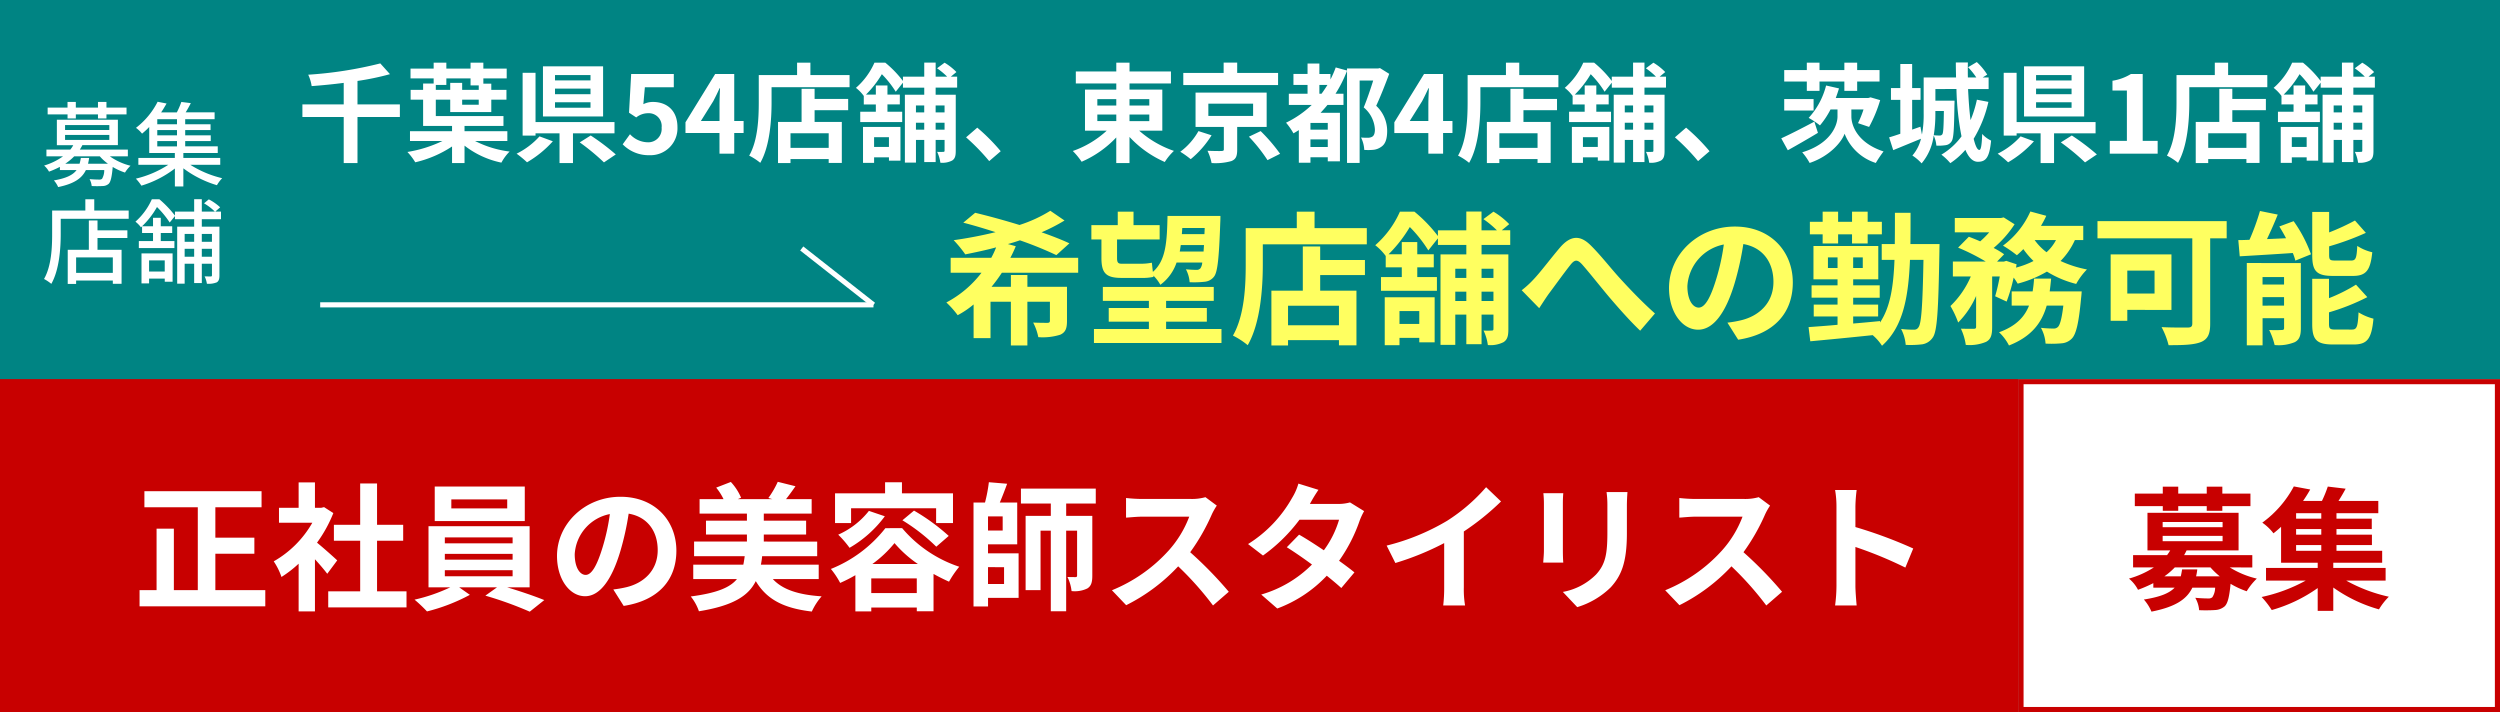
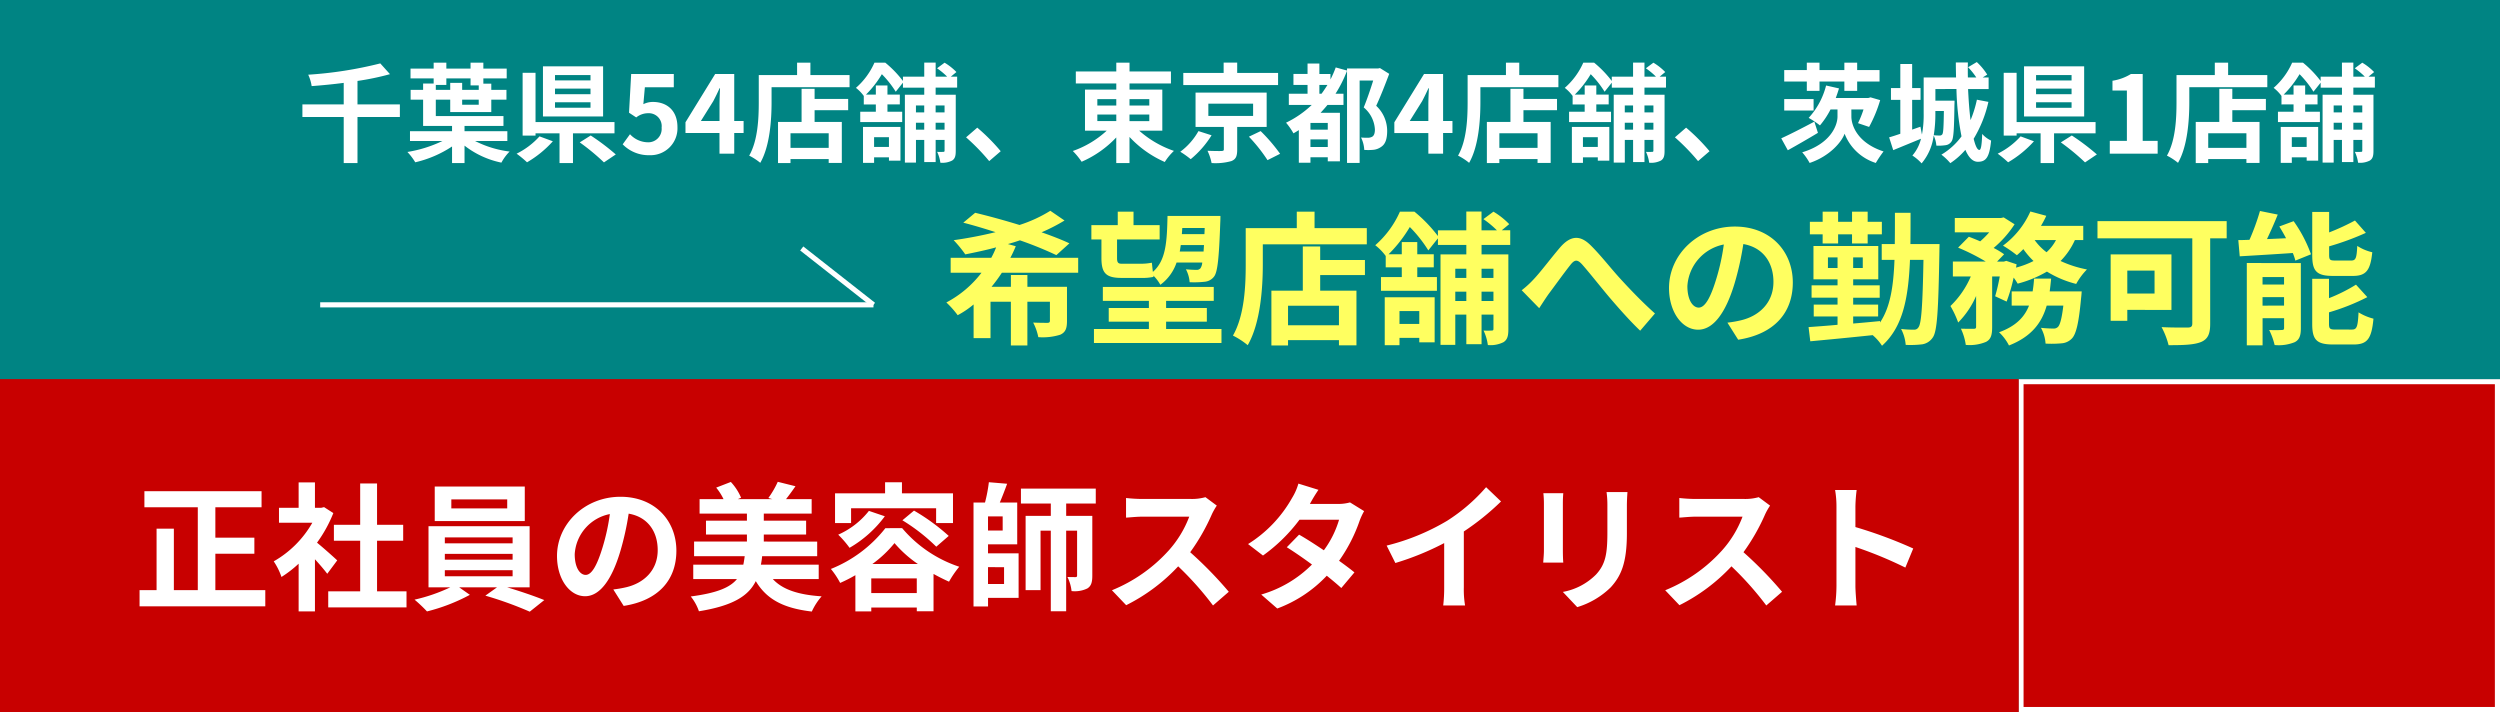
<svg xmlns="http://www.w3.org/2000/svg" width="488" height="139" viewBox="0 0 488 139">
  <rect x="0" y="0" width="488" height="139" fill="#333333" stroke="none" />
  <g transform="translate(-4278 -276)">
    <g transform="translate(0 153)">
      <path d="M0,0H94V65H0Z" transform="translate(4672 197)" fill="#fff" />
-       <path d="M1,1V64H93V1H1M0,0H94V65H0Z" transform="translate(4672 197)" fill="#c80000" />
+       <path d="M1,1V64H93V1H1M0,0H94H0Z" transform="translate(4672 197)" fill="#c80000" />
      <path d="M0,0H394V65H0Z" transform="translate(4278 197)" fill="#c80000" />
      <path d="M1,1V64H393V1H1M0,0H394V65H0Z" transform="translate(4278 197)" fill="#c80000" />
-       <path d="M7.176-17.29h3.016v-.91h5.564v.91H18.8v-.91h5.486v-2.444H18.8V-22H15.756v1.352H10.192V-22H7.176v1.352H1.716V-18.2h5.46Zm3.77,11.44c-.078.494-.156.936-.26,1.352h-3.2A13.428,13.428,0,0,0,9.516-6.24h6.968A14.493,14.493,0,0,0,18.3-4.5H13.676A11.282,11.282,0,0,0,13.91-5.85ZM7.15-12.4h11.7v1.04H7.15Zm0-2.7h11.7v1.014H7.15Zm17.5,8.866V-8.632H11.336c.182-.312.338-.624.494-.936H21.97V-16.9H4.186v7.332H8.632a9.754,9.754,0,0,1-.624.936H1.378V-6.24H5.434A17.677,17.677,0,0,1,.572-4.056,6.893,6.893,0,0,1,2.34-1.872a26.5,26.5,0,0,0,2.99-1.3v.884H9.49C8.476-1.222,6.682-.468,3.484.026A8.627,8.627,0,0,1,4.966,2.392c4.706-.936,6.89-2.418,7.982-4.68h4.446a3.456,3.456,0,0,1-.546,1.872,1.139,1.139,0,0,1-.832.234c-.442,0-1.456-.026-2.5-.13a5.721,5.721,0,0,1,.754,2.418,29.3,29.3,0,0,0,3.12-.026,3.087,3.087,0,0,0,1.9-.754c.572-.6.884-1.846,1.118-4.368a16.387,16.387,0,0,0,3.146,1.456,12.131,12.131,0,0,1,1.976-2.47A17.491,17.491,0,0,1,20.254-6.24ZM33.2-10.608h4.914V-9.49H33.2Zm4.914-5.148H33.2v-1.066h4.914Zm0,3.12H33.2v-1.092h4.914Zm12.558,8.97v-2.47H40.456V-7.15H50V-9.49H41.08v-1.118H48v-2.028H41.08v-1.092h6.89v-2.028H41.08v-1.066h8.164v-2.392H41.47c.468-.728.962-1.56,1.4-2.392l-3.484-.416a23.684,23.684,0,0,1-1.144,2.808H34.554a26.392,26.392,0,0,0,1.4-2.236l-3.2-.6A20.889,20.889,0,0,1,26.6-14.976a9.72,9.72,0,0,1,2.184,2.08c.52-.416,1.014-.832,1.482-1.274v7.02h7.15v1.014H27.326v2.47h7.748a31.48,31.48,0,0,1-8.606,3.2A16.736,16.736,0,0,1,28.444,2.08a29.118,29.118,0,0,0,8.97-4.29V2.236h3.042v-4.55A28.781,28.781,0,0,0,49.374,1.95,12.4,12.4,0,0,1,51.3-.52a30.645,30.645,0,0,1-8.32-3.146Z" transform="translate(4693 240)" fill="#c80000" />
      <path d="M16.038-1.809v-7.1h7.614v-3.132H16.038v-5.94h9.018v-3.132H2.187v3.132H12.609V-1.809H7.938V-13.8H4.563V-1.809H1.242V1.35H25.785V-1.809ZM39.825-7.614c-.567-.54-2.646-2.4-3.942-3.456a26.207,26.207,0,0,0,3.186-5.778L37.26-18.009l-.567.135H35.478v-4.968H32.292v4.968H28.458v2.916h6.507a20.168,20.168,0,0,1-7.533,7.533,12.869,12.869,0,0,1,1.512,3.051,22.343,22.343,0,0,0,3.348-2.592V2.349h3.186V-7.83c.918,1,1.836,2.079,2.4,2.835ZM47.6-1.566v-9.882h5.1v-3.105H47.6v-8.073H44.307v8.073h-5.13v3.105h5.13v9.882H38.07V1.566H53.352V-1.566Zm25.407-16.2H62.1v-1.755H73.008Zm3.429-4.266H58.86v6.75H76.437ZM60.831-5.7h13.23v1.188H60.831Zm0-3.186h13.23v1.134H60.831Zm0-3.213h13.23v1.161H60.831ZM77.382-2.349V-14.283H57.645V-2.349h4.239a32.961,32.961,0,0,1-6.966,2.4,28.241,28.241,0,0,1,2.43,2.3,35.975,35.975,0,0,0,8.37-3.24L63.639-2.349H71.01L68.742-.729A71.865,71.865,0,0,1,77.409,2.4L80.244.135c-1.863-.756-4.7-1.728-7.236-2.484ZM106.029-9.5c0-5.886-4.212-10.53-10.908-10.53-6.993,0-12.393,5.319-12.393,11.556,0,4.563,2.484,7.857,5.481,7.857,2.943,0,5.265-3.348,6.885-8.8a54.6,54.6,0,0,0,1.62-7.317c3.645.621,5.67,3.4,5.67,7.128,0,3.942-2.7,6.426-6.156,7.236a20.766,20.766,0,0,1-2.511.432l2.025,3.213C102.546.216,106.029-3.807,106.029-9.5Zm-19.845.675a8.5,8.5,0,0,1,6.858-7.83,40.527,40.527,0,0,1-1.431,6.534C90.5-6.48,89.451-4.779,88.317-4.779,87.264-4.779,86.184-6.1,86.184-8.829Zm47.628,4.86V-6.777H122.526a16.115,16.115,0,0,0,.243-1.647h10.746v-2.862H123.093v-1.377h8.262v-2.7h-8.262V-16.74h9.342v-2.835H127.44c.54-.7,1.188-1.566,1.836-2.511l-3.456-.864a17.789,17.789,0,0,1-1.836,3.159l.756.216h-6.7l.621-.27a10.682,10.682,0,0,0-2-3.078l-2.862,1.107a10.88,10.88,0,0,1,1.431,2.241h-4.671v2.835H119.8v1.377h-7.992v2.7H119.8v1.377H109.485v2.862h9.882c-.081.594-.162,1.134-.27,1.647h-9.774v2.808h8.532c-1.35,1.647-3.888,2.727-9.018,3.4a9.481,9.481,0,0,1,1.593,2.889c6.669-1.08,9.666-3,11.1-5.886,2.106,3.537,5.373,5.292,10.935,5.94a12.409,12.409,0,0,1,1.917-2.97c-4.563-.3-7.641-1.323-9.531-3.375Zm6.318-13.824h16.6V-14.9h3.294v-5.8h-9.963v-2.16h-3.294v2.16H137v5.8h3.132Zm10.017,2.349a36.593,36.593,0,0,1,6.615,5.157l2.43-2.106a39.614,39.614,0,0,0-6.777-4.941Zm-6.534-1.836a15.731,15.731,0,0,1-5.994,4.644,19.56,19.56,0,0,1,2.214,2.565,22.685,22.685,0,0,0,6.885-6.156Zm.675,10.368a22.655,22.655,0,0,0,4.32-4.077,22.875,22.875,0,0,0,4.563,4.077Zm-.216,5.67V-4.1h8.883v2.862Zm2.754-12.663A25.567,25.567,0,0,1,136.188-5.94,15.921,15.921,0,0,1,138-3.213a27.953,27.953,0,0,0,2.97-1.512V2.349h3.105V1.593h8.883v.729h3.267v-7.29c1.026.567,2.052,1.08,3.024,1.512a19.237,19.237,0,0,1,2-2.916,24.824,24.824,0,0,1-11.151-7.533Zm23.166,7.614V-3H166.86V-6.291Zm-.27-7.155H166.86V-16.2h2.862Zm-2.862,2.7h5.7V-18.9h-3.4c.459-1.08.972-2.4,1.431-3.672l-3.564-.3a29.117,29.117,0,0,1-.756,3.969h-2.241V1.377h2.835V-.3h5.967V-8.991H166.86Zm21.033-7.965v-2.916H173.286v2.916h5.832v2.4H174.2v14.5h2.916v-11.61h2V2.322h3V-13.419h2.133V-4.7c0,.27-.081.351-.324.351-.216,0-.891,0-1.566-.027a8.112,8.112,0,0,1,.81,2.754,5.6,5.6,0,0,0,3.078-.513c.783-.486.972-1.269.972-2.511V-16.308h-5.1v-2.4Zm23.625.4L209.3-19.953a9.677,9.677,0,0,1-2.781.351h-9.531a30.165,30.165,0,0,1-3.186-.189v3.834c.567-.027,2.052-.189,3.186-.189h9.153a20.92,20.92,0,0,1-4.023,6.615,30.267,30.267,0,0,1-11.07,7.749l2.781,2.916a35.565,35.565,0,0,0,10.152-7.587,61.571,61.571,0,0,1,6.8,7.641l3.078-2.673a75.9,75.9,0,0,0-7.533-7.722,39.7,39.7,0,0,0,4.239-7.425A12.757,12.757,0,0,1,211.518-18.306Zm19.845-3.078L227.448-22.6a11.174,11.174,0,0,1-1.242,2.808A25.07,25.07,0,0,1,217.62-10.8l2.916,2.241a32.474,32.474,0,0,0,7.128-6.993h7.722a19.164,19.164,0,0,1-2.97,5.967c-1.7-1.134-3.4-2.241-4.833-3.051l-2.4,2.457c1.377.864,3.159,2.079,4.914,3.375a22.937,22.937,0,0,1-9.909,5.859l3.132,2.727a25.405,25.405,0,0,0,9.666-6.4c1.107.891,2.106,1.728,2.835,2.4l2.565-3.051c-.783-.648-1.836-1.431-3-2.268a30.917,30.917,0,0,0,4-7.776,12.7,12.7,0,0,1,.891-1.917l-2.754-1.7a8.573,8.573,0,0,1-2.349.3h-5.481A29.088,29.088,0,0,1,231.363-21.384ZM244.674-10.5l1.7,3.4a54.1,54.1,0,0,0,9.531-3.888v8.64a30.237,30.237,0,0,1-.189,3.537h4.266a18.563,18.563,0,0,1-.243-3.537V-13.257A49.524,49.524,0,0,0,267-19.116L264.087-21.9a34.615,34.615,0,0,1-7.614,6.561A43.416,43.416,0,0,1,244.674-10.5Zm47.007-10.449H287.6a19.047,19.047,0,0,1,.162,2.7v5.13c0,4.212-.351,6.237-2.214,8.262a12.215,12.215,0,0,1-6.48,3.4l2.808,2.97a15.9,15.9,0,0,0,6.561-3.888c2-2.214,3.132-4.725,3.132-10.53v-5.346C291.573-19.332,291.627-20.2,291.681-20.952Zm-12.528.216h-3.888a19.172,19.172,0,0,1,.108,2.079v9.1c0,.81-.108,1.863-.135,2.376h3.915c-.054-.621-.081-1.674-.081-2.349v-9.126C279.072-19.521,279.1-20.115,279.153-20.736Zm40.365,2.43L317.3-19.953a9.677,9.677,0,0,1-2.781.351h-9.531a30.165,30.165,0,0,1-3.186-.189v3.834c.567-.027,2.052-.189,3.186-.189h9.153a20.92,20.92,0,0,1-4.023,6.615,30.267,30.267,0,0,1-11.07,7.749l2.781,2.916a35.565,35.565,0,0,0,10.152-7.587,61.569,61.569,0,0,1,6.8,7.641l3.078-2.673a75.9,75.9,0,0,0-7.533-7.722,39.7,39.7,0,0,0,4.239-7.425A12.759,12.759,0,0,1,319.518-18.306Zm12.96,15.714a29.658,29.658,0,0,1-.27,3.78h4.212c-.108-1.107-.243-3-.243-3.78v-7.641a77.988,77.988,0,0,1,9.747,4.023l1.539-3.726a88.183,88.183,0,0,0-11.286-4.185v-4a29.355,29.355,0,0,1,.243-3.24h-4.212a18.743,18.743,0,0,1,.27,3.24Z" transform="translate(4304 240)" fill="#fff" />
      <path d="M0,0H488V74H0Z" transform="translate(4278 123)" fill="#008483" />
-       <path d="M-12.816-11.88h1.62v-.792h4.32v.792H-5.22v-.792H-1.3V-14H-5.22v-1.1H-6.876V-14H-11.2v-1.1h-1.62V-14H-16.7v1.332h3.888Zm4,8.838A10.556,10.556,0,0,0-8.6-4.176h-1.62a7.442,7.442,0,0,1-.252,1.134h-2.79a10.786,10.786,0,0,0,1.746-1.44h5a9.439,9.439,0,0,0,1.584,1.44ZM-13.3-8.658h8.64v.972H-13.3Zm0-1.926h8.64v.954H-13.3Zm12.258,6.1V-5.8h-9.378a8.311,8.311,0,0,0,.5-.864h6.93v-4.968H-14.9V-6.66h3.2a5.154,5.154,0,0,1-.576.864h-4.662v1.314h3.24a12.589,12.589,0,0,1-3.69,1.8,4.4,4.4,0,0,1,.954,1.188A16.707,16.707,0,0,0-14.31-2.43v.63h3.258c-.72.954-2,1.6-4.428,2.016a4.675,4.675,0,0,1,.828,1.3C-11.5.864-10.008-.2-9.234-1.8h3.582A3.3,3.3,0,0,1-6.084-.09.851.851,0,0,1-6.66.054c-.306,0-1.08-.018-1.854-.09A3.673,3.673,0,0,1-8.1,1.314a20.33,20.33,0,0,0,2.124,0A1.8,1.8,0,0,0-4.77.864c.378-.4.594-1.3.774-3.276A11.456,11.456,0,0,0-1.6-1.314,6.481,6.481,0,0,1-.522-2.646,11.808,11.808,0,0,1-4.554-4.482ZM4.7-7.47H8.55v1.044H4.7ZM8.55-10.746H4.7v-.99H8.55Zm0,2.16H4.7V-9.612H8.55Zm8.442,5.76v-1.35h-7.2V-5.13h6.714v-1.3H10.152V-7.47h4.986V-8.586H10.152V-9.612H15.1v-1.134h-4.95v-.99h5.742v-1.332H10.242c.342-.54.684-1.17,1.008-1.8L9.4-15.1a15.826,15.826,0,0,1-.882,2.034H5.454c.4-.576.738-1.17,1.062-1.728L4.77-15.138A14.966,14.966,0,0,1,.54-10.044,5.894,5.894,0,0,1,1.728-8.91a16.176,16.176,0,0,0,1.4-1.3V-5.13h5v.954H1.008v1.35H6.84A20.08,20.08,0,0,1,.522-.126,9.746,9.746,0,0,1,1.6,1.242,20.282,20.282,0,0,0,8.136-2.106V1.4H9.792V-2.142a20.78,20.78,0,0,0,6.552,3.294A6.8,6.8,0,0,1,17.37-.216a20.164,20.164,0,0,1-6.21-2.61ZM-3.978,18.262h-7.164V15.238h7.164ZM-6.966,8.038H-8.658v5.724H-12.78v6.66h1.638v-.666h7.164V20.4h1.71V13.762h-4.7v-2.3h5.832V9.964H-6.966ZM-7.6,6.094V3.9H-9.342v2.2h-6.48v4.572c0,2.574-.126,6.228-1.584,8.784a8.531,8.531,0,0,1,1.422.954c1.566-2.754,1.836-6.93,1.836-9.738V7.714H-.882V6.094ZM6.156,15.832V18.01H3.1V15.832ZM1.62,20.314H3.1v-.936h3.06v.612h1.53V14.464H1.62Zm13.752-9.648V12.2h-1.98v-1.53Zm-1.98,4.446V13.564h1.98v1.548Zm-3.348,0V13.564H11.9v1.548ZM11.9,10.666V12.2H10.044v-1.53Zm5.238-2.88V6.31H16.02l.954-.846A9.951,9.951,0,0,0,14.76,3.916l-.936.774a10.416,10.416,0,0,1,2.124,1.62H13.392V3.88H11.9V6.31H8.154v.774A20.707,20.707,0,0,0,5.112,3.9H3.636a12.771,12.771,0,0,1-3.2,4.374,5.678,5.678,0,0,1,1.08,1.1l.216-.2v1.314H3.87v1.566H1.1V13.42H8.046V12.052H5.382V10.486H7.614V9.172H5.382V7.516H3.87V9.172H1.728A16.141,16.141,0,0,0,4.644,5.41,18.247,18.247,0,0,1,7.128,8.434l1.026-1.26v.612H11.9V9.244H8.586V20.368h1.458V16.48H11.9v3.78h1.494V16.48h1.98v2.25c0,.18-.072.234-.234.234s-.648,0-1.206-.018a4.619,4.619,0,0,1,.45,1.44,4.235,4.235,0,0,0,1.926-.27c.414-.252.522-.684.522-1.368v-9.5H13.392V7.786Z" transform="translate(4304 158)" fill="#fff" />
      <path d="M20.055-9.618H11.781V-14.2a51.621,51.621,0,0,0,6.342-1.323l-1.89-2.1a77.449,77.449,0,0,1-14.07,2.205,8.041,8.041,0,0,1,.672,2.226c2.016-.147,4.158-.357,6.258-.63v4.2H1.029v2.457H9.093V1.827h2.688V-7.161h8.274Zm7.014-3.8h2.058V-14.7h4.725v1.365h1.6v.882H32.214v-1.365H29.883v1.365H27.069Zm8.379,3.864H32.214v-.987h3.234Zm5.586,7.077V-4.389H32.676V-5.418h7.6V-7.35H27.069v-3.192h2.814v2.415H37.9v-2.415h2.961v-1.911H37.9v-1.218H36.351V-14.7h4.557v-1.911H36.351v-1.155h-2.5v1.155H29.127v-1.155H26.649v1.155H22.134V-14.7h4.515v1.008H24.591v1.239H22.155v1.911h2.436v5.124H30.24v1.029H22.029v1.911h6.342A25.132,25.132,0,0,1,21.525-.336,11.875,11.875,0,0,1,23.058,1.68,22.023,22.023,0,0,0,30.24-1.407V1.827h2.436v-3.4a17.361,17.361,0,0,0,7.2,3.318,9.013,9.013,0,0,1,1.6-2.163,20.329,20.329,0,0,1-6.741-2.058ZM57.267-14.3h-6.93v-1.05h6.93Zm0,2.688h-6.93V-12.7h6.93Zm0,2.646h-6.93v-1.071h6.93Zm2.457-8.085H47.985v9.786H59.724ZM47.313-3.381A14.908,14.908,0,0,1,42.84,0a21.032,21.032,0,0,1,2.037,1.68,20.846,20.846,0,0,0,5.04-4.1ZM61.95-3.969v-2.2H46.536v-9.618h-2.52V-3.528h2.52v-.441h4.683v5.8h2.625v-5.8ZM55.167-2.205A42.924,42.924,0,0,1,59.892,1.7L62.2.147a44.335,44.335,0,0,0-4.893-3.7ZM68.8.294a5.251,5.251,0,0,0,5.439-5.46c0-3.381-2.184-4.935-4.788-4.935a4.082,4.082,0,0,0-1.869.441l.294-3.3h5.649v-2.6H65.205L64.785-8l1.407.924A3.718,3.718,0,0,1,68.523-7.9a2.515,2.515,0,0,1,2.625,2.814A2.609,2.609,0,0,1,68.4-2.226,4.83,4.83,0,0,1,64.974-3.8L63.546-1.827A7.083,7.083,0,0,0,68.8.294ZM78.813-6.384l2.415-3.864c.441-.84.861-1.7,1.239-2.541h.084c-.042.924-.1,2.331-.1,3.234v3.171ZM82.446,0h2.877V-4.032H87.15V-6.384H85.323v-9.177H81.606l-5.8,9.429v2.1h6.636Zm21.315-1.134H96.306V-3.99h7.455ZM101.01-12.663H98.469V-6.2h-4.6V1.827h2.436V1.05h7.455v.756h2.562v-8H101.01V-8.484h6.552v-2.2H101.01Zm-.819-2.688v-2.415h-2.6v2.415H90.111v5.292c0,3.024-.147,7.434-1.869,10.437a11.6,11.6,0,0,1,2.163,1.407C92.3-1.491,92.61-6.678,92.61-10.059v-2.919h15.225v-2.373Zm15.33,12.138v1.89h-2.9v-1.89Zm-5.061,5h2.163V.714h2.9v.651h2.247V-5.229H110.46ZM126.378-9.408v1.344h-1.743V-9.408Zm-1.743,4.725V-6.048h1.743v1.365Zm-3.843,0V-6.048h1.617v1.365Zm1.617-4.725v1.344h-1.617V-9.408Zm6.426-3.486v-2.142H127.6l1.092-.9a11.088,11.088,0,0,0-2.31-1.827l-1.47,1.092a13.861,13.861,0,0,1,1.974,1.638h-2.247v-2.751h-2.226v2.751h-4.158v.84a21.063,21.063,0,0,0-3.444-3.57h-2.121a14.021,14.021,0,0,1-3.612,4.914,7.812,7.812,0,0,1,1.533,1.575v1.659h2.352V-8.19h-3.045v2.016h8.19V-8.19h-2.877V-9.618h2.415v-1.911h-2.415v-1.785h-2.268v1.785h-1.932a19.88,19.88,0,0,0,3.108-3.99,19.433,19.433,0,0,1,2.709,3.423l1.407-1.764v.966h4.158v1.386h-3.78V1.743h2.163V-2.688h1.617V1.638h2.226V-2.688h1.743V-.609c0,.189-.063.252-.252.252a10.876,10.876,0,0,1-1.2,0,7.035,7.035,0,0,1,.63,2.121,4.215,4.215,0,0,0,2.289-.42c.588-.378.714-.945.714-1.911V-11.508h-3.927v-1.386Zm6.258,14.343L137.34-.483a37.79,37.79,0,0,0-4.578-4.6l-2.184,1.89A41.15,41.15,0,0,1,135.093,1.449ZM156.2-7.644h3.7v1.281h-3.7Zm0-3h3.7v1.239h-3.7Zm10.143,0v1.239h-3.864v-1.239Zm0,4.284h-3.864V-7.644h3.864Zm2.541,1.869v-8.022h-6.4v-1.2h8.085v-2.331h-8.085v-1.722h-2.583v1.722H152v2.331h7.9v1.2h-6.111v8.022h4.242A18.994,18.994,0,0,1,151.41-.525a13.673,13.673,0,0,1,1.722,2.1,20.492,20.492,0,0,0,6.762-4.746v5h2.583v-5.1a20.813,20.813,0,0,0,6.888,4.893A11,11,0,0,1,171.15-.546a20.022,20.022,0,0,1-6.783-3.948Zm22.6-11.277H183.5v-2.016h-2.646v2.016h-7.875V-13.4h18.5ZM175.938-4.41a12.819,12.819,0,0,1-3.549,4.032,18.154,18.154,0,0,1,2.037,1.449A19.035,19.035,0,0,0,178.5-3.591Zm1.932-5.355h8.736v2.394H177.87Zm11.382,4.536v-6.7H175.371v6.7h5.523V-.882c0,.273-.084.336-.462.357-.336.021-1.659,0-2.73-.042a10.028,10.028,0,0,1,.8,2.394,11.437,11.437,0,0,0,3.843-.378C183.267,1.092,183.5.462,183.5-.8V-5.229Zm-3.465,1.911A31.59,31.59,0,0,1,189.42,1.26L191.877.021a33.252,33.252,0,0,0-3.8-4.431ZM199.542-11.7v-1.722h1.575c-.378.609-.756,1.176-1.155,1.722Zm1.638,7.014H197.8V-6.006h3.381ZM197.8-1.3V-2.793h3.381V-1.3Zm13.566-15.414-.378.084h-6.048v.4l-2.205-.609a19.876,19.876,0,0,1-1.029,2.352v-1.071h-2.163V-17.6h-2.31v2.037h-2.751v2.142h2.751V-11.7h-3.654v2.184h4.473a19.45,19.45,0,0,1-5.019,3.465,12.836,12.836,0,0,1,1.449,2.079c.336-.189.693-.4,1.05-.63V1.764H197.8V.693h3.381v.8h2.373V-7.98h-3.78c.462-.5.9-.987,1.344-1.533h3.129V-11.7h-1.554a25.453,25.453,0,0,0,2.247-4.473V1.806H207.4V-14.28h2.646c-.5,1.617-1.218,3.738-1.848,5.25a6,6,0,0,1,2.184,4.3c0,.693-.147,1.2-.546,1.428a1.713,1.713,0,0,1-.84.189c-.378,0-.819,0-1.323-.042a6.071,6.071,0,0,1,.63,2.415,10.379,10.379,0,0,0,1.827-.021,3.177,3.177,0,0,0,1.47-.567c.84-.546,1.176-1.575,1.176-3.15a6.728,6.728,0,0,0-2.142-4.872c.861-1.848,1.785-4.221,2.541-6.237Zm5.817,10.332,2.415-3.864c.441-.84.861-1.7,1.239-2.541h.084c-.042.924-.105,2.331-.105,3.234v3.171ZM220.815,0h2.877V-4.032h1.827V-6.384h-1.827v-9.177h-3.717l-5.8,9.429v2.1h6.636ZM242.13-1.134h-7.455V-3.99h7.455Zm-2.751-11.529h-2.541V-6.2h-4.6V1.827h2.436V1.05h7.455v.756h2.562v-8h-5.313V-8.484h6.552v-2.2h-6.552Zm-.819-2.688v-2.415h-2.6v2.415H228.48v5.292c0,3.024-.147,7.434-1.869,10.437a11.6,11.6,0,0,1,2.163,1.407c1.89-3.276,2.2-8.463,2.2-11.844v-2.919H246.2v-2.373ZM253.89-3.213v1.89h-2.9v-1.89Zm-5.061,5h2.163V.714h2.9v.651h2.247V-5.229h-7.308ZM264.747-9.408v1.344H263V-9.408ZM263-4.683V-6.048h1.743v1.365Zm-3.843,0V-6.048h1.617v1.365Zm1.617-4.725v1.344h-1.617V-9.408Zm6.426-3.486v-2.142h-1.239l1.092-.9a11.088,11.088,0,0,0-2.31-1.827l-1.47,1.092a13.862,13.862,0,0,1,1.974,1.638H263v-2.751h-2.226v2.751H256.62v.84a21.062,21.062,0,0,0-3.444-3.57h-2.121a14.02,14.02,0,0,1-3.612,4.914,7.812,7.812,0,0,1,1.533,1.575v1.659h2.352V-8.19h-3.045v2.016h8.19V-8.19H253.6V-9.618h2.415v-1.911H253.6v-1.785h-2.268v1.785H249.4a19.88,19.88,0,0,0,3.108-3.99,19.433,19.433,0,0,1,2.709,3.423l1.407-1.764v.966h4.158v1.386H257V1.743h2.163V-2.688h1.617V1.638H263V-2.688h1.743V-.609c0,.189-.063.252-.252.252a10.876,10.876,0,0,1-1.2,0,7.034,7.034,0,0,1,.63,2.121,4.215,4.215,0,0,0,2.289-.42c.588-.378.714-.945.714-1.911V-11.508H263v-1.386Zm6.258,14.343,2.247-1.932a37.787,37.787,0,0,0-4.578-4.6l-2.184,1.89A41.151,41.151,0,0,1,273.462,1.449Zm21.231-13.713h2.478v-1.827h4.851v1.827h2.5v-1.827h4.368v-2.226h-4.368v-1.449h-2.5v1.449h-4.851v-1.449h-2.478v1.449h-4.41v2.226h4.41Zm1.323,1.6h-5.733v2.247h5.733Zm.147,4.41C293.811-5,291.291-3.717,289.7-3l1.281,2.331c1.743-.966,3.927-2.226,5.88-3.4Zm7.224-2.373h2.373a19.52,19.52,0,0,1-1.071,2.667l2.163.735a26.492,26.492,0,0,0,2.163-5.229L307.125-11l-.42.126h-6.363c.231-.609.441-1.239.63-1.869l-2.52-.567a14.658,14.658,0,0,1-3.4,6.321,16.768,16.768,0,0,1,2.205,1.47,16.288,16.288,0,0,0,2.058-3.108h1.365v1.365c0,1.785-1.386,5.334-6.888,6.993a11.455,11.455,0,0,1,1.449,2.079c3.99-1.344,6.279-4.158,6.825-5.712a9.654,9.654,0,0,0,6.09,5.712,23.4,23.4,0,0,1,1.512-2.247c-5.124-1.68-6.279-5.1-6.279-6.825Zm18.06.294c-.042,3.108-.105,4.221-.294,4.536a.586.586,0,0,1-.525.252,9.168,9.168,0,0,1-1.155-.063,26.156,26.156,0,0,0,.315-4.305v-.42Zm6.447-2.205a22.174,22.174,0,0,1-1.239,3.99c-.231-1.785-.378-3.864-.483-6.069h4.011v-2.268h-1.155l.882-.546a12.109,12.109,0,0,0-2.037-2.457l-1.7,1.008a14.144,14.144,0,0,1,1.6,1.995H326.13c-.021-.966-.021-1.932,0-2.919h-2.352c0,.966.021,1.932.042,2.919H317.5v6.972a20.744,20.744,0,0,1-.336,4.179l-.294-1.533-1.617.567v-5.8h1.638v-2.31h-1.638v-4.7h-2.31v4.7h-1.827v2.31h1.827v6.615c-.819.273-1.554.525-2.184.693l.8,2.5c1.6-.651,3.57-1.47,5.418-2.226a7.752,7.752,0,0,1-1.68,3.276A9.277,9.277,0,0,1,317.1,1.89a10.389,10.389,0,0,0,2.352-5.439,5.6,5.6,0,0,1,.525,1.974,9.082,9.082,0,0,0,1.806-.084,1.6,1.6,0,0,0,1.155-.735c.42-.567.5-2.436.567-7.119.021-.273.021-.84.021-.84h-3.738v-2.268H323.9a53.475,53.475,0,0,0,.987,9.24,13.294,13.294,0,0,1-3.927,3.57,10.994,10.994,0,0,1,1.743,1.659,14.448,14.448,0,0,0,2.94-2.6c.609,1.449,1.407,2.331,2.436,2.331,1.617,0,2.268-.9,2.583-4.137a5.339,5.339,0,0,1-1.743-1.3c-.063,2.142-.231,3.129-.546,3.129-.4,0-.777-.8-1.113-2.184a24.037,24.037,0,0,0,2.877-7.2Zm18.48-3.759h-6.93v-1.05h6.93Zm0,2.688h-6.93V-12.7h6.93Zm0,2.646h-6.93v-1.071h6.93Zm2.457-8.085H337.092v9.786h11.739ZM336.42-3.381A14.907,14.907,0,0,1,331.947,0a21.033,21.033,0,0,1,2.037,1.68,20.846,20.846,0,0,0,5.04-4.1Zm14.637-.588v-2.2H335.643v-9.618h-2.52V-3.528h2.52v-.441h4.683v5.8h2.625v-5.8Zm-6.783,1.764A42.923,42.923,0,0,1,349,1.7l2.31-1.554a44.334,44.334,0,0,0-4.893-3.7ZM353.829,0h9.345V-2.5h-2.919V-15.561h-2.289a9.7,9.7,0,0,1-3.612,1.323v1.911h2.814V-2.5h-3.339ZM380.5-1.134h-7.455V-3.99H380.5Zm-2.751-11.529h-2.541V-6.2h-4.6V1.827h2.436V1.05H380.5v.756h2.562v-8h-5.313V-8.484H384.3v-2.2h-6.552Zm-.819-2.688v-2.415h-2.6v2.415h-7.476v5.292c0,3.024-.147,7.434-1.869,10.437a11.6,11.6,0,0,1,2.163,1.407c1.89-3.276,2.205-8.463,2.205-11.844v-2.919h15.225v-2.373Zm15.33,12.138v1.89h-2.9v-1.89Zm-5.061,5h2.163V.714h2.9v.651h2.247V-5.229H387.2ZM403.116-9.408v1.344h-1.743V-9.408Zm-1.743,4.725V-6.048h1.743v1.365Zm-3.843,0V-6.048h1.617v1.365Zm1.617-4.725v1.344H397.53V-9.408Zm6.426-3.486v-2.142h-1.239l1.092-.9a11.088,11.088,0,0,0-2.31-1.827l-1.47,1.092a13.863,13.863,0,0,1,1.974,1.638h-2.247v-2.751h-2.226v2.751h-4.158v.84a21.064,21.064,0,0,0-3.444-3.57h-2.121a14.02,14.02,0,0,1-3.612,4.914,7.811,7.811,0,0,1,1.533,1.575v1.659H389.7V-8.19h-3.045v2.016h8.19V-8.19h-2.877V-9.618h2.415v-1.911h-2.415v-1.785H389.7v1.785h-1.932a19.881,19.881,0,0,0,3.108-3.99,19.432,19.432,0,0,1,2.709,3.423l1.407-1.764v.966h4.158v1.386h-3.78V1.743h2.163V-2.688h1.617V1.638h2.226V-2.688h1.743V-.609c0,.189-.063.252-.252.252a10.876,10.876,0,0,1-1.2,0,7.035,7.035,0,0,1,.63,2.121,4.215,4.215,0,0,0,2.289-.42c.588-.378.714-.945.714-1.911V-11.508h-3.927v-1.386Z" transform="translate(4336 153)" fill="#fff" />
      <path d="M26.46-11.76v-2.912H13.216A23.805,23.805,0,0,0,14.28-16.94l-1.54-.42c.812-.224,1.6-.476,2.352-.728A71.99,71.99,0,0,1,22.2-15.2l2.548-2.3c-1.484-.7-3.36-1.428-5.432-2.156a35.182,35.182,0,0,0,4.48-2.3l-2.772-1.9a26.847,26.847,0,0,1-6.02,2.772c-3-.924-6.076-1.764-8.652-2.38L4.032-21.532c1.96.5,4.116,1.148,6.3,1.848a82.481,82.481,0,0,1-8.176,1.568,23.371,23.371,0,0,1,2.268,2.772c1.932-.392,3.976-.812,6.02-1.372a16.707,16.707,0,0,1-.952,2.044H1.568v2.912h6.02a20.889,20.889,0,0,1-6.86,5.8A18.324,18.324,0,0,1,2.94-3.472a17.815,17.815,0,0,0,3.108-2.1v6.58h3.3V-6.1h3.976v8.54h3.22V-6.1h4.4v3.7c0,.308-.14.42-.5.42s-1.652,0-2.772-.056A10.526,10.526,0,0,1,18.676.812,11.4,11.4,0,0,0,22.96.336C24-.14,24.276-.9,24.276-2.38V-9.016H16.548v-2.3h-3.22v2.3H9.548a31.336,31.336,0,0,0,2.016-2.744Zm24.7-8.736-.056,1.2H46.7c.028-.392.056-.784.084-1.2ZM46.284-15.9c.084-.42.14-.84.2-1.26h4.536q-.042.672-.084,1.26ZM31-14.672c0,2.912.812,3.92,3.892,3.92h3.78a10.411,10.411,0,0,0,2.492-.2l-.028-.252A7.654,7.654,0,0,1,42.5-9.408a8.921,8.921,0,0,0,3.164-4.34H50.68a2.338,2.338,0,0,1-.336,1.092.9.9,0,0,1-.784.336c-.42,0-1.176-.028-2.072-.112a6.347,6.347,0,0,1,.728,2.52A18.168,18.168,0,0,0,51.128-10,2.572,2.572,0,0,0,53-11.032c.672-.9.952-3.528,1.2-10.64.028-.336.028-1.176.028-1.176H43.9c-.112,5.012-.28,8.652-2.856,10.92-.084-.616-.14-1.288-.2-1.792a11.037,11.037,0,0,1-2.268.2H34.916c-.7,0-.868-.308-.868-1.092v-3.64h8.316v-2.8h-5.1v-2.632h-3.08v2.632H29.036v2.8H31ZM43.624-.784V-2.212h7.952v-2.66H43.624v-1.4h9.3V-8.988H31.276v2.716h8.988v1.4h-7.84v2.66h7.84V-.784H29.54V1.96H54.432V-.784Zm33.74-.728h-9.94V-5.32h9.94ZM73.7-16.884H70.308V-8.26H64.176v10.7h3.248V1.4h9.94V2.408H80.78V-8.26H73.7v-3.052h8.736v-2.94H73.7ZM72.6-20.468v-3.22H69.132v3.22H59.164v7.056c0,4.032-.2,9.912-2.492,13.916A15.465,15.465,0,0,1,59.556,2.38C62.076-1.988,62.5-8.9,62.5-13.412V-17.3H82.8v-3.164ZM93.044-4.284v2.52H89.18v-2.52ZM86.3,2.38H89.18V.952h3.864V1.82h3V-6.972H86.3ZM107.52-12.544v1.792H105.2v-1.792Zm-2.324,6.3v-1.82h2.324v1.82Zm-5.124,0v-1.82h2.156v1.82Zm2.156-6.3v1.792h-2.156v-1.792Zm8.568-4.648v-2.856h-1.652l1.456-1.2a14.784,14.784,0,0,0-3.08-2.436l-1.96,1.456a18.482,18.482,0,0,1,2.632,2.184h-3v-3.668h-2.968v3.668H96.684v1.12a28.084,28.084,0,0,0-4.592-4.76H89.264a18.694,18.694,0,0,1-4.816,6.552,10.415,10.415,0,0,1,2.044,2.1v2.212h3.136v1.9h-4.06v2.688h10.92V-10.92H92.652v-1.9h3.22v-2.548h-3.22v-2.38H89.628v2.38H87.052a26.506,26.506,0,0,0,4.144-5.32,25.91,25.91,0,0,1,3.612,4.564l1.876-2.352v1.288h5.544v1.848h-5.04V2.324h2.884V-3.584h2.156V2.184H105.2V-3.584h2.324V-.812c0,.252-.084.336-.336.336a14.5,14.5,0,0,1-1.6,0,9.38,9.38,0,0,1,.84,2.828,5.62,5.62,0,0,0,3.052-.56c.784-.5.952-1.26.952-2.548V-15.344H105.2v-1.848Zm2.24,8.848,3.416,3.5c.476-.728,1.12-1.736,1.764-2.66,1.2-1.6,3.192-4.368,4.312-5.768.812-1.036,1.344-1.176,2.324-.084,1.316,1.484,3.416,4.144,5.152,6.216,1.764,2.072,4.144,4.788,6.16,6.692l2.884-3.36c-2.66-2.38-5.04-4.9-6.832-6.86-1.652-1.792-3.892-4.676-5.8-6.524-2.044-1.988-3.864-1.792-5.824.42-1.736,2.016-3.892,4.9-5.18,6.244A18.738,18.738,0,0,1,113.036-8.344Zm52.92-1.512c0-6.1-4.368-10.92-11.312-10.92-7.252,0-12.852,5.516-12.852,11.984,0,4.732,2.576,8.148,5.684,8.148,3.052,0,5.46-3.472,7.14-9.128a56.626,56.626,0,0,0,1.68-7.588c3.78.644,5.88,3.528,5.88,7.392,0,4.088-2.8,6.664-6.384,7.5a21.535,21.535,0,0,1-2.6.448l2.1,3.332C162.344.224,165.956-3.948,165.956-9.856Zm-20.58.7a8.814,8.814,0,0,1,7.112-8.12A42.029,42.029,0,0,1,151-10.5c-1.148,3.78-2.24,5.544-3.416,5.544C146.5-4.956,145.376-6.328,145.376-9.156Zm26.4-8.316H174.8v-1.792h2.716v1.792h3.052v-1.792h2.772V-21.7h-2.772v-1.988H177.52V-21.7H174.8v-1.988H171.78V-21.7h-2.492v2.436h2.492Zm1.036,4.788v-2.072h1.876v2.072Zm6.8,0h-1.876v-2.072h1.876Zm9.3-4.676c.028-1.932.028-3.948.028-6.1h-3.052c0,2.184,0,4.2-.028,6.1h-2.548v3.08h2.492c-.2,5.18-.812,9.24-2.828,12.236v-.28c-1.736.168-3.5.336-5.236.476V-3.22h4.872V-5.544h-4.872V-6.888h5.18V-9.3h-5.18v-1.176h4.9v-6.5H169.988v6.5h4.7V-9.3h-5.068v2.408h5.068v1.344h-4.648V-3.22h4.648V-1.6c-2.128.2-4.088.336-5.656.448l.336,2.772c3.248-.308,7.756-.728,12.18-1.2a9.479,9.479,0,0,1,1.82,2.072c4.06-3.64,5.152-9.24,5.46-16.772h2.632c-.168,9.072-.42,12.4-.952,13.132a.949.949,0,0,1-.924.5,18.844,18.844,0,0,1-2.492-.14,8.036,8.036,0,0,1,.9,3.108,19.038,19.038,0,0,0,3.248-.112A3.034,3.034,0,0,0,193.284.868c.868-1.232,1.092-5.32,1.288-16.8,0-.364.028-1.428.028-1.428ZM216.1-8.12c.112-.812.2-1.652.28-2.492h-3.332a23.374,23.374,0,0,1-.28,2.492h-4.088v2.772h3.388C211.2-3.164,209.58-1.372,206.22-.14a9.418,9.418,0,0,1,1.932,2.576c4.424-1.736,6.412-4.452,7.364-7.784h3.248c-.308,2.6-.672,3.808-1.064,4.172a1.14,1.14,0,0,1-.9.308,23.713,23.713,0,0,1-2.408-.14,7.342,7.342,0,0,1,.9,3.08,21.4,21.4,0,0,0,3.136-.056,3.079,3.079,0,0,0,2.044-.98c.812-.9,1.316-3.052,1.764-7.9.056-.392.112-1.26.112-1.26Zm1.232-10.024a8.508,8.508,0,0,1-1.848,2.38,10.979,10.979,0,0,1-2.324-2.38Zm5.32,0v-2.772H214.4a18.775,18.775,0,0,0,1.036-1.96l-3.108-.84a16.692,16.692,0,0,1-5.348,6.664,24.45,24.45,0,0,1,2.716,1.876,16.671,16.671,0,0,0,1.26-1.2,15.831,15.831,0,0,0,1.988,2.324,16.965,16.965,0,0,1-3.416,1.288l.112-.644-2.016-.672-.448.14h-1.344l1.372-1.428a15.67,15.67,0,0,0-2.044-1.232,20.9,20.9,0,0,0,4.088-4.62l-2.128-1.344-.5.112h-9.044v2.8h6.72a17.485,17.485,0,0,1-1.764,1.764c-.756-.336-1.54-.644-2.212-.9l-2.1,2.128a40.618,40.618,0,0,1,5.4,2.716H197.2v2.912h3.5a17.593,17.593,0,0,1-3.976,5.768,18.659,18.659,0,0,1,1.512,3.22,16.965,16.965,0,0,0,3.5-5.18v5.992c0,.336-.112.392-.448.42-.364,0-1.484,0-2.52-.028a11.093,11.093,0,0,1,.952,3.164,8.259,8.259,0,0,0,3.948-.588c.98-.5,1.2-1.4,1.2-2.912v-9.856h1.484a36.5,36.5,0,0,1-.9,3.864l2.24,1.036a32.683,32.683,0,0,0,1.372-4.676,10.6,10.6,0,0,1,.784,1.176,22.412,22.412,0,0,0,5.712-2.352,20.168,20.168,0,0,0,5.712,2.408,12.788,12.788,0,0,1,2.1-2.828,21.787,21.787,0,0,1-5.152-1.652,13.754,13.754,0,0,0,2.8-4.088Zm13.916,5.964V-7.7h-5.32v-4.48Zm3.3,7.672V-15.344H228V-2.38h3.248V-4.508Zm10.78-17.332H225.428v3.36h18.508V-1.848c0,.588-.252.784-.9.784-.672,0-3.108.028-5.1-.084a15.1,15.1,0,0,1,1.372,3.528c2.856,0,4.928-.056,6.328-.616,1.316-.56,1.792-1.54,1.792-3.556V-18.48h3.22Zm24.612,10.7c2.576,0,3.444-1.036,3.808-4.62A9.2,9.2,0,0,1,276.136-17c-.112,2.436-.308,2.856-1.2,2.856H271.88c-1.064,0-1.232-.112-1.232-1.12v-1.652a52.724,52.724,0,0,0,7.168-2.632l-2.128-2.408a43.623,43.623,0,0,1-5.04,2.324v-4h-3.3V-15.2c0,3.08.784,4.06,4.06,4.06Zm-17.612,5.8V-7h4.2v1.652Zm4.2-5.572v1.456h-4.2V-10.92Zm3.276-2.744H254.576V2.408h3.08V-2.884h4.2v1.876c0,.336-.112.42-.448.42a23.262,23.262,0,0,1-2.464,0,13.667,13.667,0,0,1,1.064,2.94,8.3,8.3,0,0,0,3.92-.56c.924-.476,1.2-1.288,1.2-2.744Zm-4.2-7.14c.448.728.9,1.512,1.316,2.3l-3.724.168c.7-1.484,1.456-3.164,2.1-4.788l-3.472-.7a44.236,44.236,0,0,1-2.044,5.628c-.784.028-1.512.056-2.184.056l.28,3.164c2.856-.168,6.664-.392,10.36-.644a10.342,10.342,0,0,1,.5,1.484l3.052-1.232a26.721,26.721,0,0,0-3.388-6.468ZM271.908-.672c-1.092,0-1.288-.14-1.288-1.12v-2.24A42.45,42.45,0,0,0,278.1-7l-2.212-2.436A31.713,31.713,0,0,1,270.62-6.8v-3.78h-3.276v8.792c0,3.08.812,4.032,4.088,4.032h3.976c2.688,0,3.528-1.092,3.892-5.04a10.367,10.367,0,0,1-2.912-1.232c-.14,2.828-.336,3.36-1.288,3.36Z" transform="translate(4462 188)" fill="#ffff60" />
    </g>
    <path d="M108,.5H0v-1H108Z" transform="translate(4340.5 335.5)" fill="#fff" />
    <path d="M13.691,11.393l-14-11L.309-.393l14,11Z" transform="translate(4434.5 324.5)" fill="#fff" />
  </g>
</svg>